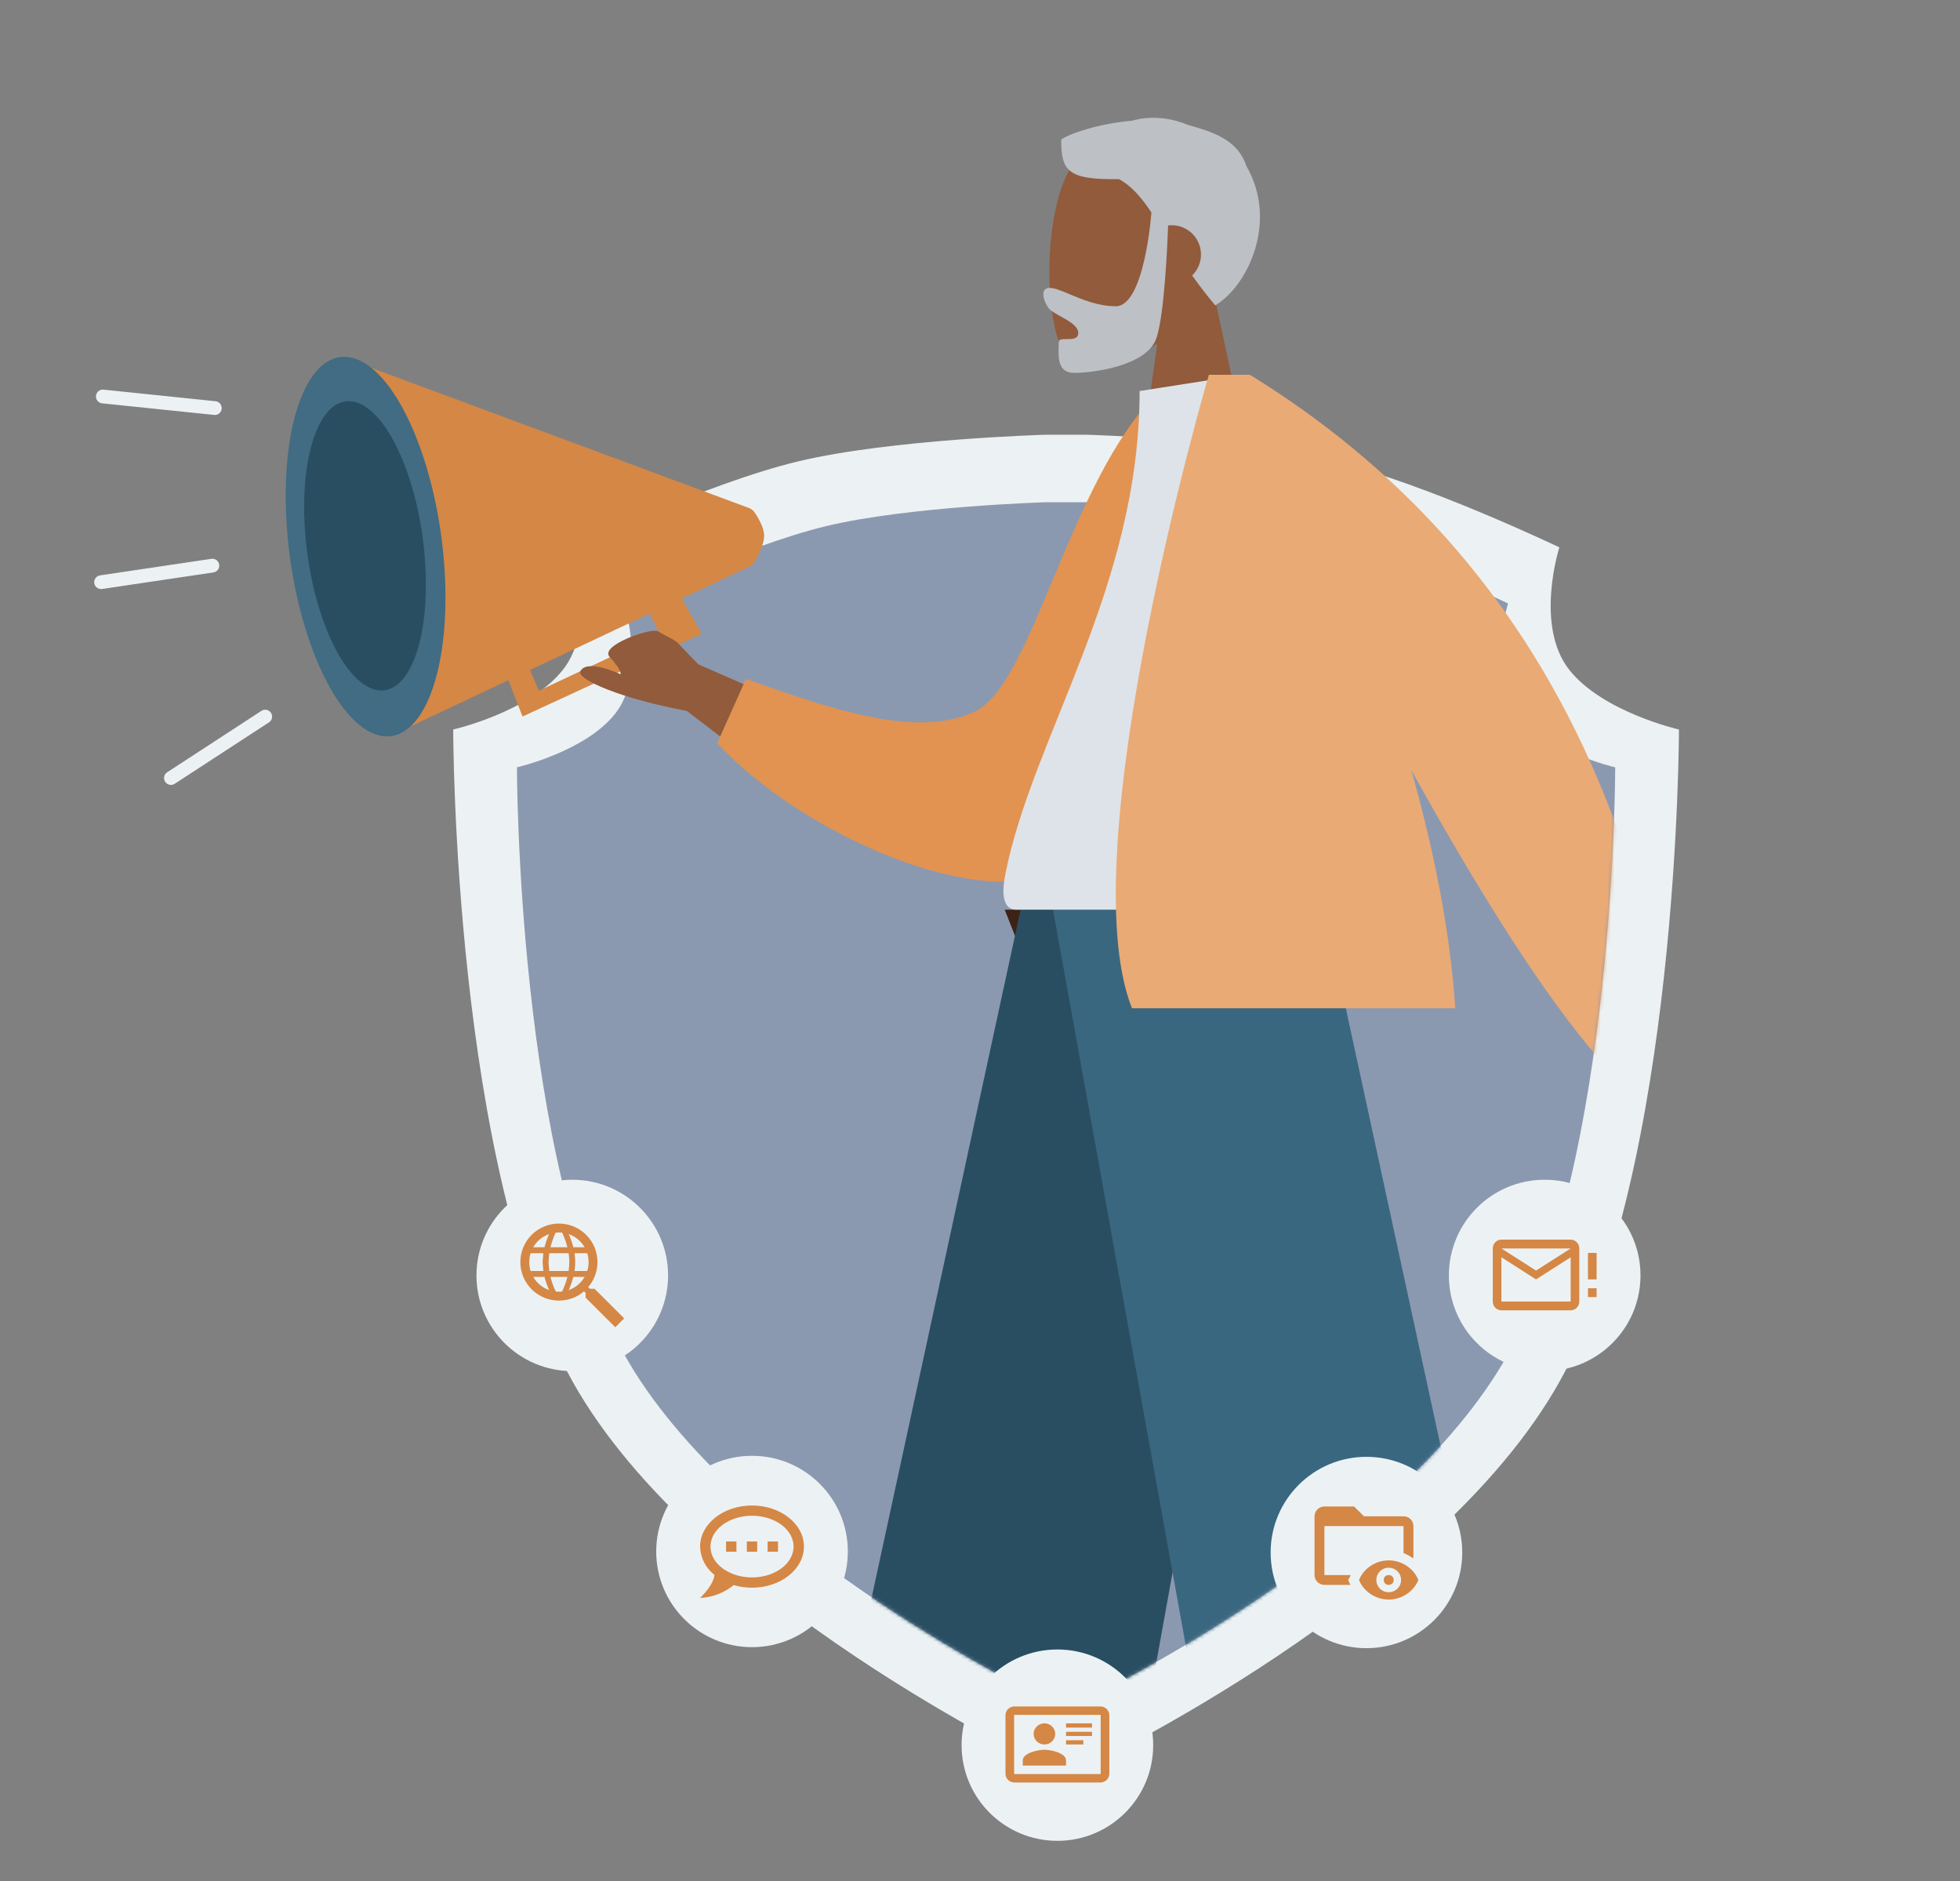
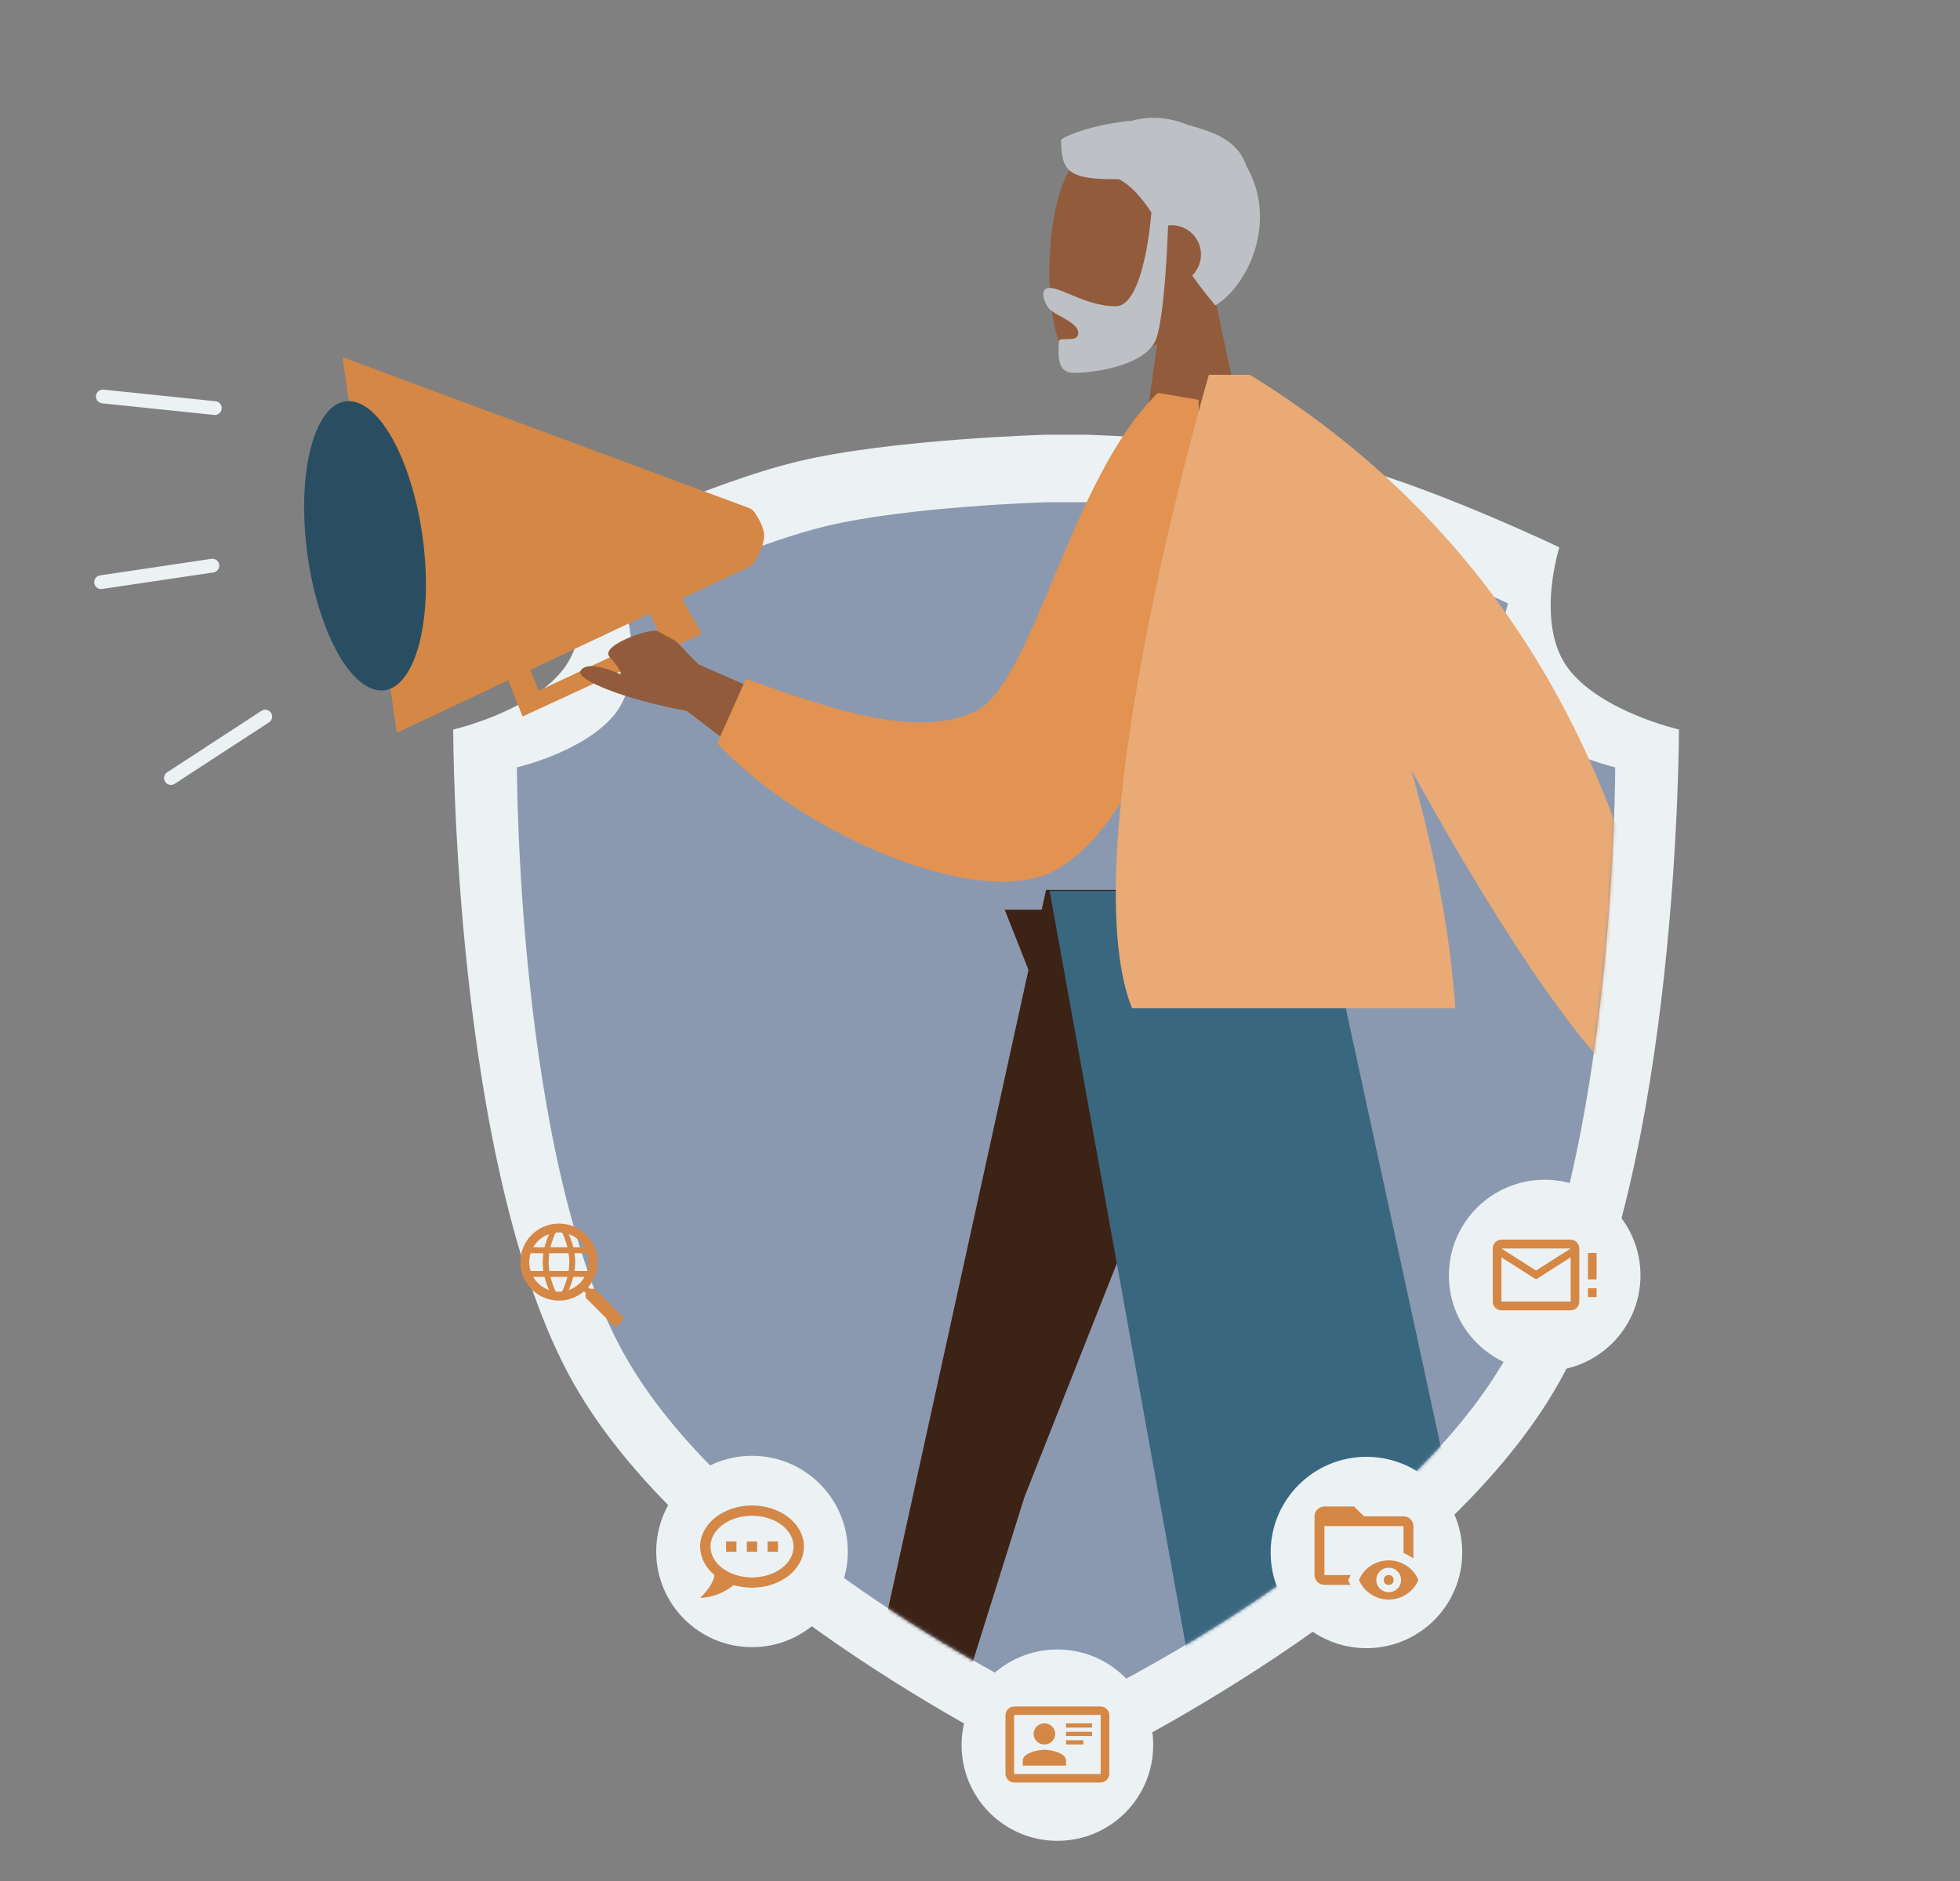
<svg xmlns="http://www.w3.org/2000/svg" width="570" height="547" viewBox="0 0 570 547" fill="none">
  <rect x="0" y="0" width="570" height="547" fill="#808080" stroke="none" />
  <mask id="mask0" mask-type="alpha" maskUnits="userSpaceOnUse" x="0" y="0" width="905" height="869">
    <rect width="905" height="869" fill="#C4C4C4" />
  </mask>
  <g mask="url(#mask0)">
    <path d="M456.384 194.799C446.203 181.937 453.486 159.168 453.486 159.168C453.486 159.168 414.582 140.523 387.797 134.129C361.012 127.736 316.312 126.425 316.312 126.425H303.753C303.753 126.425 259.053 127.736 232.268 134.129C205.483 140.523 166.579 159.168 166.579 159.168C166.579 159.168 173.862 181.937 163.681 194.799C153.953 207.09 131.803 212.133 131.803 212.133C131.803 212.133 131.71 339.61 166.579 401.847C202.196 465.416 303.753 513.556 303.753 513.556L310.033 516.445L316.312 513.556C316.312 513.556 417.869 465.416 453.486 401.847C488.356 339.61 488.262 212.133 488.262 212.133C488.262 212.133 466.112 207.09 456.384 194.799Z" fill="#ECF2F4" />
    <path d="M441.167 207.534C432.045 195.964 438.57 175.485 438.57 175.485C438.57 175.485 403.711 158.715 379.711 152.965C355.711 147.214 315.659 146.035 315.659 146.035H304.406C304.406 146.035 264.354 147.214 240.354 152.965C216.354 158.715 181.495 175.485 181.495 175.485C181.495 175.485 188.02 195.964 178.898 207.534C170.182 218.588 150.334 223.125 150.334 223.125C150.334 223.125 150.251 337.782 181.495 393.761C213.408 450.938 304.406 494.237 304.406 494.237L310.033 496.835L315.659 494.237C315.659 494.237 406.657 450.938 438.57 393.761C469.814 337.782 469.731 223.125 469.731 223.125C469.731 223.125 449.883 218.588 441.167 207.534Z" fill="#8B99B0" />
    <path d="M151.966 208.351L144.862 190.22L150.388 185.885L156.703 200.862L191.831 184.308L185.121 170.513L193.804 166.177L204.066 184.308L151.966 208.351Z" fill="#D58745" />
    <path d="M217.732 147.687L99.604 103.862L115.409 213.078L217.856 164.791C218.487 164.493 219.031 164.038 219.397 163.444C220.421 161.779 222.43 158.119 222.205 155.311C222.031 153.123 220.421 150.434 219.485 149.035C219.064 148.406 218.442 147.95 217.732 147.687Z" fill="#D58745" />
-     <path d="M129.182 164.109C131.444 194.453 123.041 216.737 110.413 213.881C97.786 211.026 85.716 184.112 83.454 153.768C81.192 123.424 89.596 101.14 102.223 103.996C114.851 106.851 126.921 133.765 129.182 164.109Z" fill="#416C83" />
    <path d="M123.584 162.652C125.308 185.783 118.902 202.769 109.277 200.592C99.651 198.416 90.451 177.9 88.727 154.77C87.002 131.639 93.408 114.653 103.034 116.83C112.659 119.007 121.86 139.522 123.584 162.652Z" fill="#294E62" />
    <line x1="2" y1="-2" x2="34.725" y2="-2" transform="matrix(0.995 0.103 -0.103 0.995 27.713 117.079)" stroke="#ECF2F4" stroke-width="4" stroke-linecap="round" />
    <line x1="2" y1="-2" x2="34.719" y2="-2" transform="matrix(0.838 -0.546 0.546 0.838 49.127 229.011)" stroke="#ECF2F4" stroke-width="4" stroke-linecap="round" />
    <line x1="2" y1="-2" x2="34.725" y2="-2" transform="matrix(0.989 -0.147 0.147 0.989 27.713 171.561)" stroke="#ECF2F4" stroke-width="4" stroke-linecap="round" />
    <mask id="mask1" mask-type="alpha" maskUnits="userSpaceOnUse" x="56" y="-132" width="503" height="629">
      <path d="M438.57 393.761C469.814 337.782 469.731 223.125 469.731 223.125L558.663 -68.026L305.577 -131.557L56.055 -62.979L150.334 223.125C150.334 223.125 150.251 337.782 181.495 393.761C213.408 450.937 304.406 494.237 304.406 494.237L310.033 496.835L315.659 494.237C315.659 494.237 406.657 450.937 438.57 393.761Z" fill="#D58745" />
    </mask>
    <g mask="url(#mask1)">
      <path fill-rule="evenodd" clip-rule="evenodd" d="M336.558 99.938C327.347 105.485 318.296 108.164 314.048 107.07C303.395 104.327 302.415 65.395 310.658 50.046C318.901 34.698 361.276 28.008 363.411 58.418C364.153 68.973 359.716 78.392 353.162 86.078L364.915 140.8H330.776L336.558 99.938Z" fill="#915B3C" />
      <path fill-rule="evenodd" clip-rule="evenodd" d="M334.851 61.777C331.898 57.384 329.063 54.034 325.375 52.088C310.367 52.325 308.61 49.637 308.61 40.578C311.034 38.845 319.587 35.928 329.166 35.107C334.052 33.71 339.841 33.973 345.417 36.303C352.3 38.254 359.889 40.406 362.463 48.273C371.778 64.331 362.948 83.097 353.421 88.807C350.885 85.806 348.672 82.897 346.697 80.112C348.283 78.564 349.268 76.403 349.268 74.013C349.268 69.304 345.447 65.487 340.733 65.487C340.387 65.487 340.045 65.508 339.709 65.548C339.497 71.435 338.624 91.353 336.332 98.272C333.628 106.428 317.855 108.431 312.354 108.431C307.602 108.431 307.764 103.936 307.88 100.715C307.897 100.251 307.913 99.813 307.913 99.419C307.913 98.597 308.984 98.599 310.195 98.601C311.767 98.604 313.573 98.608 313.573 96.806C313.573 94.842 310.856 93.335 308.425 91.987C306.908 91.146 305.503 90.367 304.938 89.576C303.155 87.083 302.554 83.72 305.244 83.72C306.714 83.72 308.732 84.567 311.159 85.586C314.823 87.124 319.421 89.054 324.481 89.054C332.839 89.054 334.827 62.112 334.851 61.777Z" fill="#BDC0C5" />
      <path fill-rule="evenodd" clip-rule="evenodd" d="M367.76 258.743L297.944 435.27L251.119 584.509H232.628L304.214 258.743L367.76 258.743Z" fill="#3D2216" />
      <path fill-rule="evenodd" clip-rule="evenodd" d="M292.178 264.523L361.993 441.05L408.819 590.289H427.309L355.723 264.523L292.178 264.523Z" fill="#3D2216" />
-       <path fill-rule="evenodd" clip-rule="evenodd" d="M320.819 569.137L232.906 559.606L298.06 258.743H376.8L320.819 569.137Z" fill="#294E62" />
      <path fill-rule="evenodd" clip-rule="evenodd" d="M361.239 569.46L449.152 559.928L383.998 259.066H305.258L361.239 569.46Z" fill="#3A6780" />
      <path fill-rule="evenodd" clip-rule="evenodd" d="M203.101 193.173L252.567 214.884L236.772 235.107L199.725 206.719C181.22 203.323 167.455 197.572 168.796 195.132C170.807 191.473 180.447 196.077 180.447 196.077C180.447 196.077 181.077 195.132 177.298 191.041C174.273 187.766 188.742 182.72 191.155 183.487C194.821 185.527 195.833 185.931 196.659 186.574C197.65 187.347 198.373 188.464 203.101 193.173ZM424.579 226.411L452.554 220.864C471.526 270.84 482.837 298.226 486.486 303.023C489.163 306.541 505.667 315.601 516.838 320.44C521.322 322.382 520.359 326.169 519.044 327.38C510.748 335.022 503.037 332.344 494.642 329.428C492.212 328.584 489.724 327.72 487.149 327.081C480.483 325.427 478.454 328.852 476.537 332.09C474.84 334.957 473.23 337.676 468.566 336.591C468.778 335.676 469.039 334.651 469.32 333.545C471.138 326.395 473.819 315.851 469.841 309.725C467.8 306.581 452.712 278.81 424.579 226.411Z" fill="#915B3C" />
      <path fill-rule="evenodd" clip-rule="evenodd" d="M348.546 116.261L336.741 114.238C311.029 139.165 300.536 199.051 283.401 206.978C267.2 214.473 244.235 207.22 216.936 197.428L208.576 216.095C233.38 242.913 286.22 265.57 307.638 252.635C341.882 231.956 349.787 158.095 348.546 116.261Z" fill="#E29351" />
-       <path fill-rule="evenodd" clip-rule="evenodd" d="M400.006 264.523C400.006 264.523 329.006 264.523 295.555 264.523C290.782 264.523 291.681 257.636 292.371 254.16C300.334 214.047 331.418 170.808 331.418 113.708L361.546 108.986C386.467 149.042 395.085 198.358 400.006 264.523Z" fill="#DDE3E9" />
      <path fill-rule="evenodd" clip-rule="evenodd" d="M363.146 108.986H363.49C431.068 150.605 471.909 215.121 486.012 302.533L464.118 306.819C449.615 289.933 431.717 262.297 410.424 223.911C416.957 247.034 421.726 270.75 423.214 293.175H329.191C310.99 247.203 351.561 108.986 351.561 108.986H358.052H363.146Z" fill="#EAAA75" />
    </g>
    <ellipse cx="307.507" cy="507.469" rx="27.861" ry="27.821" fill="#ECF2F4" />
    <path d="M320.091 496.213H294.924C293.552 496.262 292.457 497.331 292.407 498.67V515.871C292.457 517.21 293.552 518.279 294.924 518.328H320.091C321.462 518.279 322.557 517.21 322.607 515.871V498.67C322.584 498.026 322.311 497.414 321.844 496.958C321.377 496.502 320.751 496.236 320.091 496.213ZM320.091 515.871H294.924V498.67H320.091V515.871ZM310.024 513.414V511.878C310.024 509.838 305.821 508.806 303.732 508.806C301.643 508.806 297.44 509.838 297.44 511.878V513.414H310.024ZM303.732 501.127C302.898 501.127 302.098 501.451 301.508 502.027C300.918 502.603 300.586 503.384 300.586 504.199C300.586 504.602 300.668 505.002 300.826 505.374C300.984 505.747 301.215 506.086 301.508 506.371C302.098 506.947 302.898 507.271 303.732 507.271C304.145 507.271 304.554 507.191 304.936 507.037C305.318 506.882 305.664 506.656 305.957 506.371C306.249 506.086 306.48 505.747 306.638 505.374C306.797 505.002 306.878 504.602 306.878 504.199C306.878 503.796 306.797 503.396 306.638 503.024C306.48 502.651 306.249 502.312 305.957 502.027C305.664 501.742 305.318 501.516 304.936 501.361C304.554 501.207 304.145 501.127 303.732 501.127ZM310.024 501.127V502.356H317.574V501.127H310.024ZM310.024 503.585V504.813H317.574V503.585H310.024ZM310.024 506.042V507.271H315.057V506.042H310.024Z" fill="#D58745" />
    <ellipse cx="218.7" cy="451.153" rx="27.861" ry="27.821" fill="#ECF2F4" />
    <path d="M218.7 437.774C210.395 437.774 203.6 443.123 203.6 449.728C203.638 451.316 204.03 452.876 204.748 454.296C205.466 455.717 206.492 456.963 207.753 457.946C207.753 458.843 207.119 461.189 203.6 464.67C207.179 464.506 210.607 463.176 213.37 460.935C215.092 461.428 216.904 461.682 218.7 461.682C227.006 461.682 233.801 456.332 233.801 449.728C233.801 443.123 227.006 437.774 218.7 437.774ZM218.7 458.693C212.026 458.693 206.62 454.674 206.62 449.728C206.62 444.782 212.026 440.762 218.7 440.762C225.375 440.762 230.781 444.782 230.781 449.728C230.781 454.674 225.375 458.693 218.7 458.693ZM226.251 451.222V448.233H223.23V451.222H226.251ZM220.21 451.222V448.233H217.19V451.222H220.21ZM214.17 451.222V448.233H211.15V451.222H214.17Z" fill="#D58745" />
    <ellipse cx="397.384" cy="451.447" rx="27.861" ry="27.821" fill="#ECF2F4" />
    <path d="M392.783 460.858H385.161C383.579 460.858 382.284 459.576 382.284 458.009V440.916C382.284 439.349 383.579 438.067 385.161 438.067H393.789L396.665 440.916H408.17C409.752 440.916 411.047 442.198 411.047 443.765V453.166C410.184 452.596 409.177 452.027 408.17 451.599V443.765H385.161V458.009H392.783C392.783 458.152 392.639 458.294 392.639 458.437L392.064 459.434L392.495 460.431C392.639 460.573 392.639 460.716 392.783 460.858ZM412.485 459.434C411.19 462.71 407.739 465.131 403.856 465.131C399.973 465.131 396.522 462.71 395.227 459.434C396.522 456.157 399.973 453.736 403.856 453.736C407.739 453.736 411.19 456.157 412.485 459.434ZM407.451 459.434C407.451 457.439 405.869 455.873 403.856 455.873C401.843 455.873 400.261 457.439 400.261 459.434C400.261 461.428 401.843 462.995 403.856 462.995C405.869 462.995 407.451 461.428 407.451 459.434ZM403.856 458.009C402.993 458.009 402.418 458.579 402.418 459.434C402.418 460.288 402.993 460.858 403.856 460.858C404.719 460.858 405.294 460.288 405.294 459.434C405.294 458.579 404.719 458.009 403.856 458.009Z" fill="#D58745" />
-     <ellipse cx="166.424" cy="370.876" rx="27.861" ry="27.821" fill="#ECF2F4" />
    <path d="M172.896 374.753L181.524 383.37L178.936 385.955L170.307 377.338V375.977L169.841 375.494C167.812 377.242 165.221 378.202 162.541 378.2C159.566 378.2 156.713 377.02 154.61 374.919C152.506 372.819 151.324 369.969 151.324 366.999C151.324 364.028 152.506 361.179 154.61 359.078C156.713 356.978 159.566 355.798 162.541 355.798C165.516 355.798 168.369 356.978 170.473 359.078C172.577 361.179 173.759 364.028 173.759 366.999C173.759 369.773 172.74 372.324 171.049 374.288L171.532 374.753H172.896ZM162.541 358.382L161.592 358.434C161.178 359.33 160.539 360.847 160.074 362.691H165.009C164.543 360.847 163.905 359.33 163.49 358.434C163.18 358.382 162.869 358.382 162.541 358.382ZM170.014 362.691C168.987 360.898 167.344 359.538 165.389 358.865C165.803 359.778 166.338 361.105 166.735 362.691H170.014ZM155.069 362.691H158.348C158.745 361.105 159.28 359.778 159.694 358.865C157.739 359.538 156.095 360.898 155.069 362.691ZM153.913 366.999C153.913 367.86 154.051 368.774 154.31 369.584H158.003L157.796 366.999L158.003 364.414H154.31C154.051 365.224 153.913 366.137 153.913 366.999ZM170.773 369.584C171.032 368.774 171.17 367.86 171.17 366.999C171.17 366.137 171.032 365.224 170.773 364.414H167.08C167.355 366.126 167.355 367.871 167.08 369.584H170.773ZM159.728 364.414L159.521 366.999L159.728 369.584H165.354C165.629 367.871 165.629 366.126 165.354 364.414H159.728ZM162.541 375.615C162.852 375.615 163.163 375.615 163.456 375.563C163.887 374.667 164.543 373.151 165.009 371.307H160.074C160.539 373.151 161.195 374.667 161.627 375.563L162.541 375.615ZM170.014 371.307H166.735C166.338 372.892 165.803 374.219 165.389 375.132C167.344 374.459 168.987 373.1 170.014 371.307ZM155.069 371.307C156.095 373.1 157.739 374.459 159.694 375.132C159.28 374.219 158.745 372.892 158.348 371.307H155.069Z" fill="#D58745" />
    <ellipse cx="449.22" cy="370.876" rx="27.861" ry="27.821" fill="#ECF2F4" />
    <path d="M464.32 364.325H461.803V372.036H464.32V364.325ZM464.32 374.606H461.803V377.176H464.32V374.606ZM459.287 363.04C459.287 361.626 458.154 360.47 456.77 360.47H436.637C435.252 360.47 434.12 361.626 434.12 363.04V378.461C434.12 379.875 435.252 381.031 436.637 381.031H456.77C458.154 381.031 459.287 379.875 459.287 378.461V363.04ZM456.77 363.04L446.703 369.466L436.637 363.04H456.77ZM456.77 378.461H436.637V365.61L446.703 372.036L456.77 365.61V378.461Z" fill="#D58745" />
  </g>
</svg>